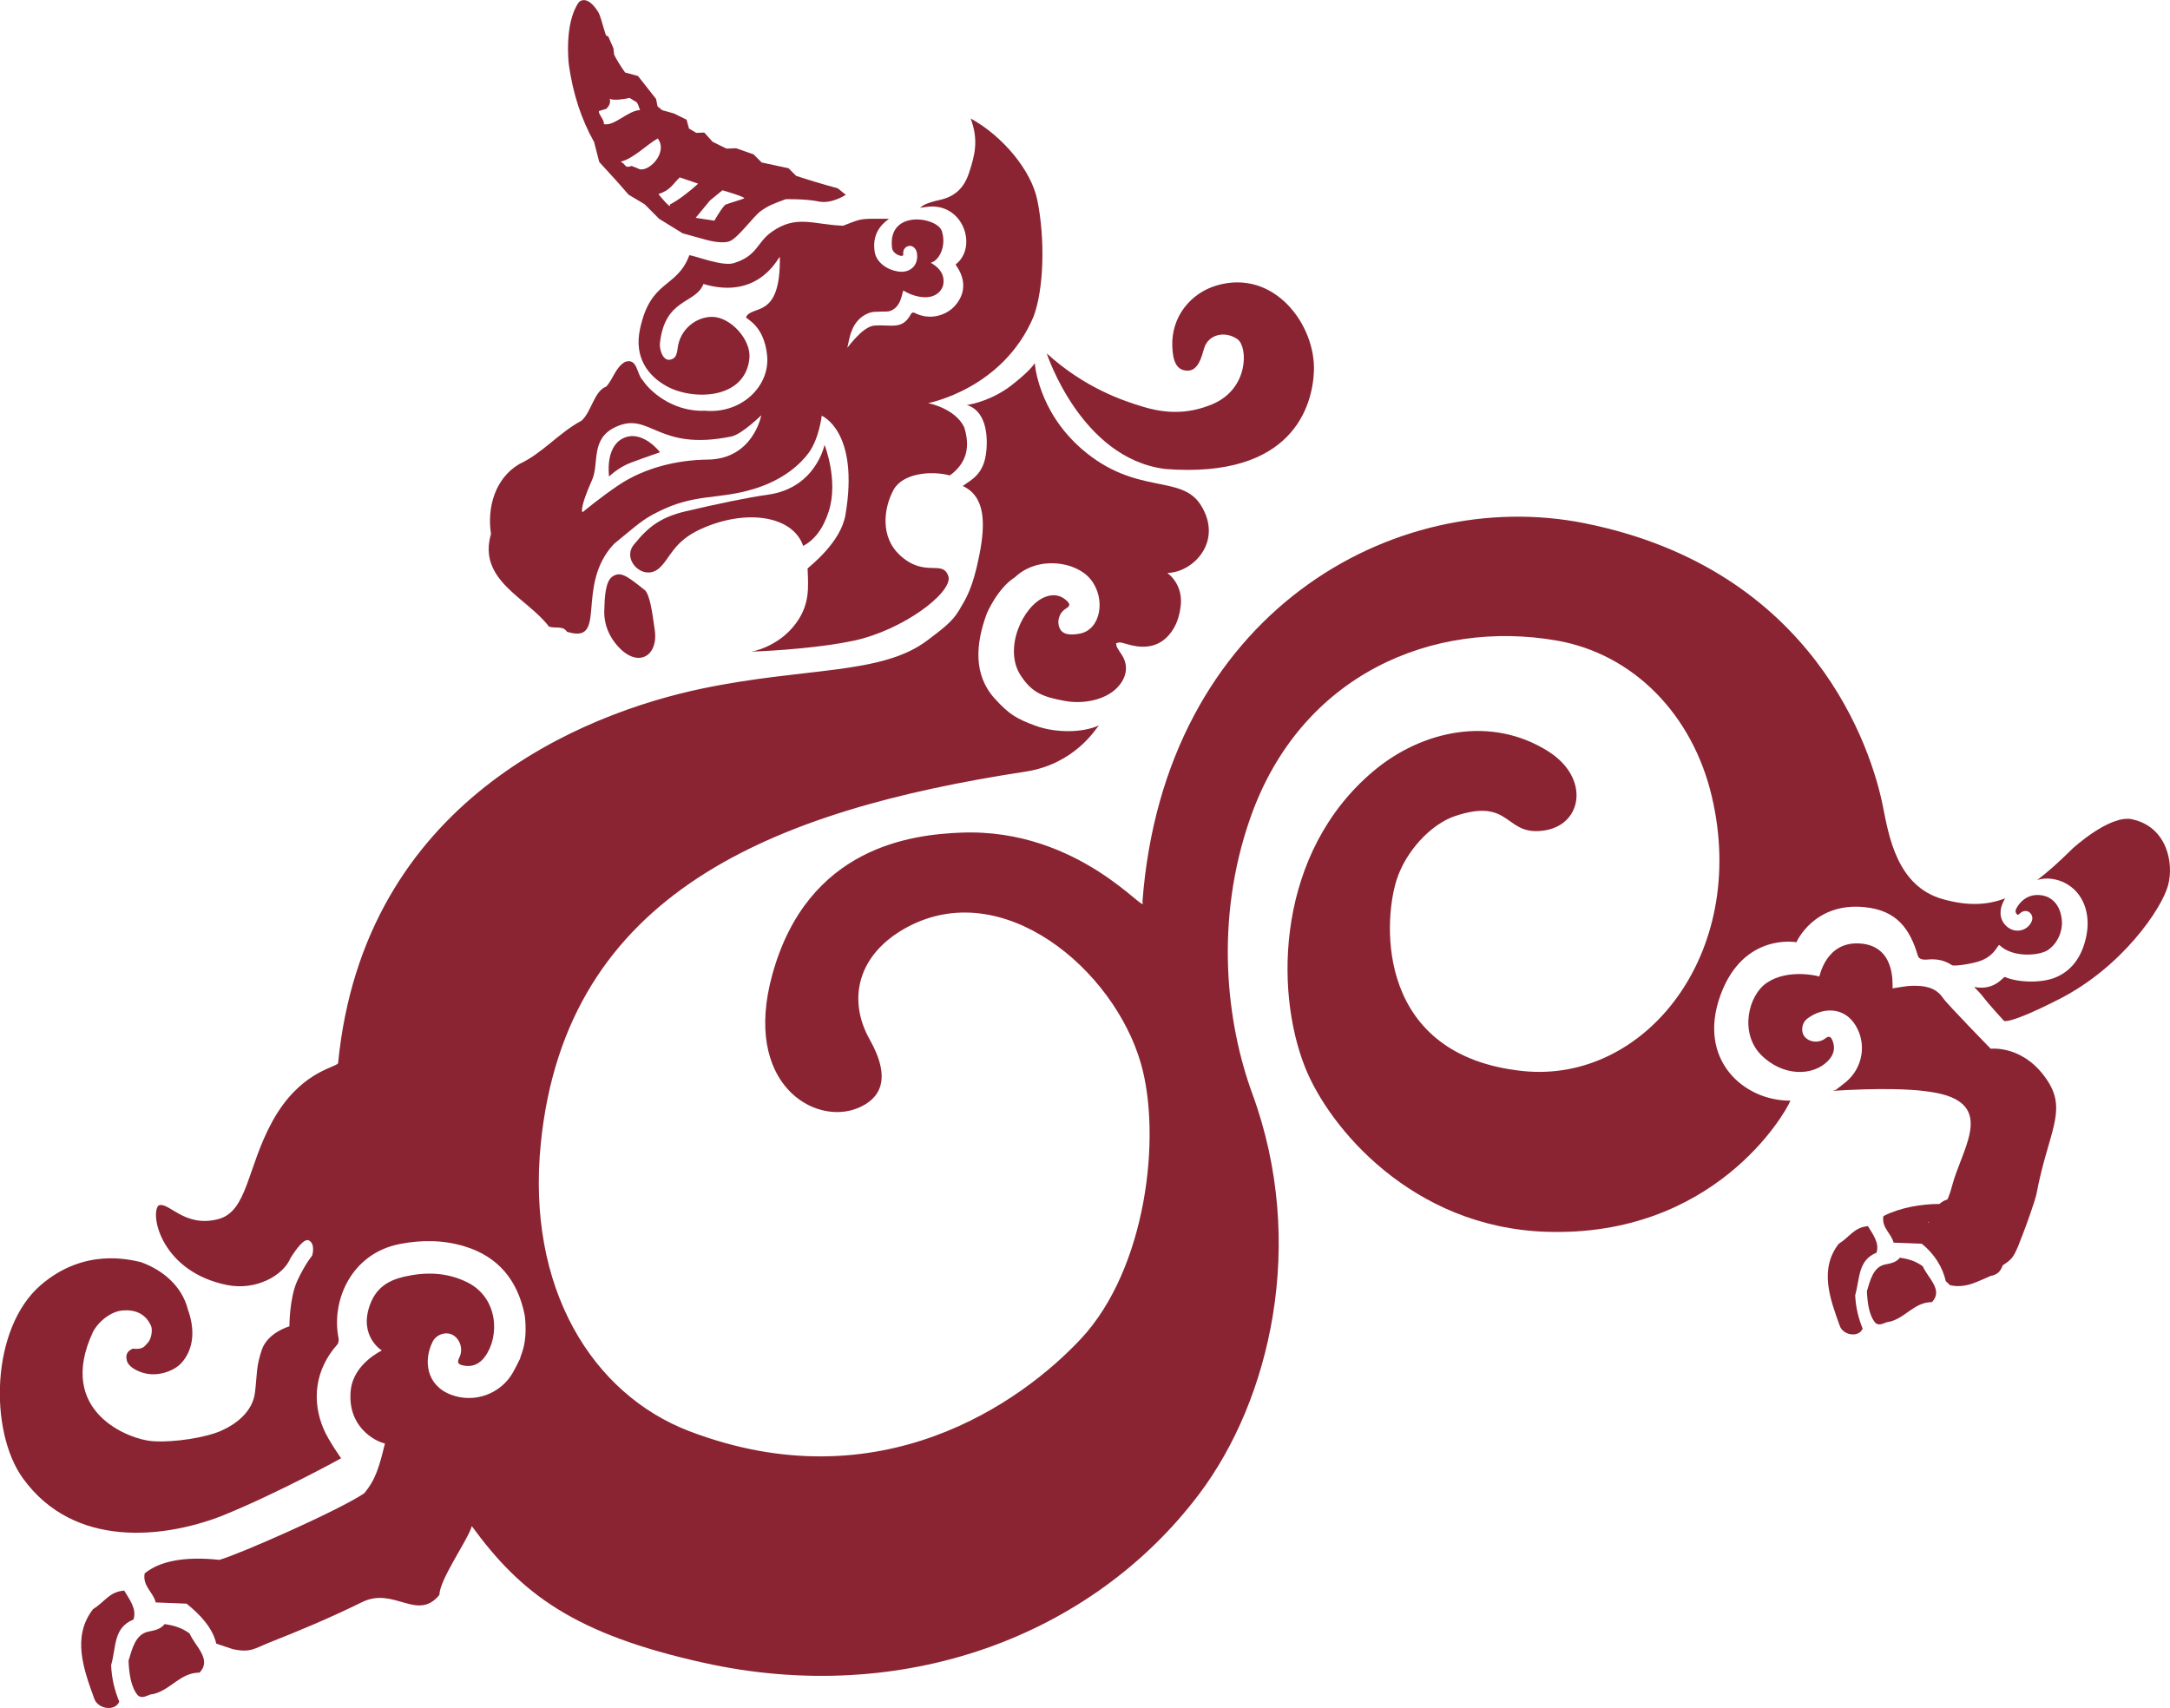
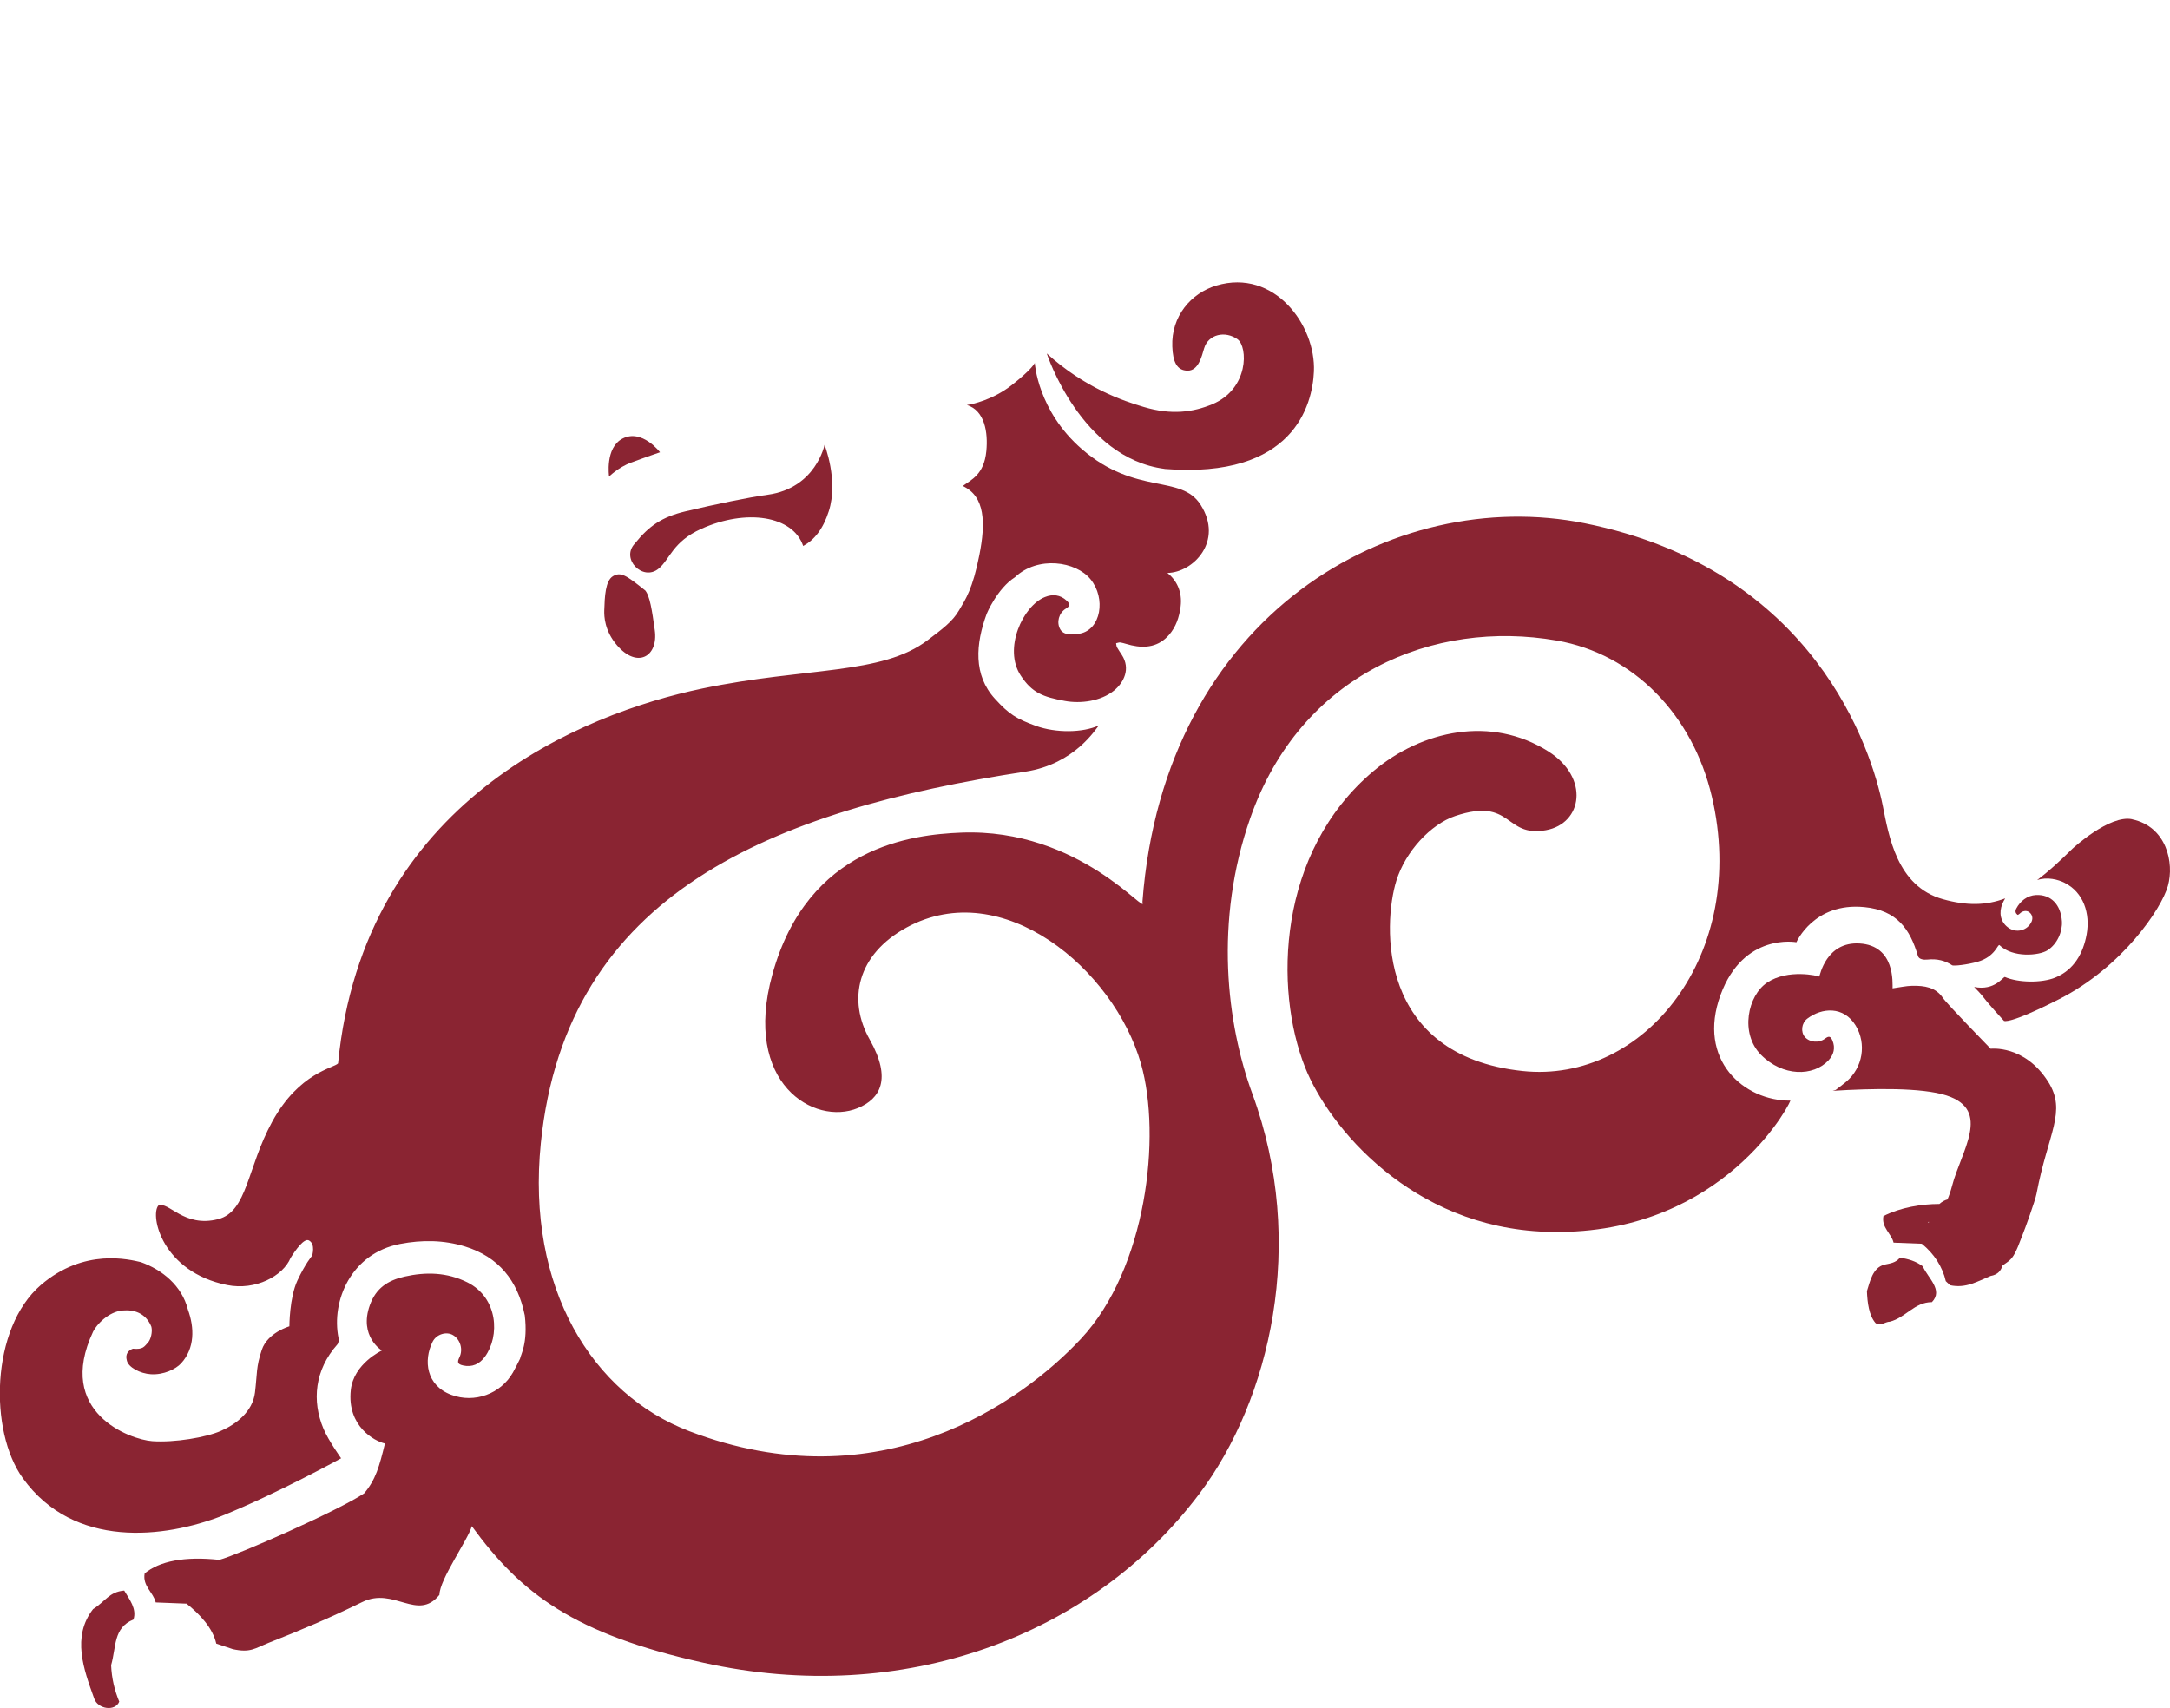
<svg xmlns="http://www.w3.org/2000/svg" id="_圖層_3" data-name="圖層_3" viewBox="0 0 355.2 279.61">
  <defs>
    <style>
      .cls-1 {
        fill: none;
      }

      .cls-2 {
        fill: #8a2432;
      }
    </style>
  </defs>
  <path class="cls-2" d="M105.56,96.62c-3.1-2.49-3.96-3.03-5.22-2.3-1.25.74-1.36,3.34-1.43,5.62-.03.96.05,3.32,2.07,5.68,3.32,3.89,6.81,1.88,6.2-2.46-.44-3.18-.81-5.68-1.61-6.55Z" />
  <path class="cls-2" d="M185.08,69.6,190.63,76.77c21.16,1.68,24.21-10.54,24.44-15.95.33-7.6-6.5-16.89-15.95-14.08-4.18,1.25-7.42,5.05-7.23,9.99.09,2.44.71,3.95,2.52,3.95,1.74,0,2.29-2.29,2.69-3.66.69-2.31,3.46-2.92,5.48-1.47,1.69,1.23,1.88,8.11-4.15,10.63-3.13,1.3-6.67,1.8-11.19.45-3.36-.99-9.68-3.11-15.9-8.77,0,0,5.56,17.12,19.29,18.9Z" />
-   <path class="cls-2" d="M97.22,23.16l.87,3.36,2.93,3.21,1.87,2.14,2.62,1.56,2.39,2.4,3.85,2.37,3.55.98s2.55.79,4,.36c1.45-.43,3.99-4.14,5.3-5.04,1.31-.91,2.04-1.16,4.01-1.89,0,0,3.25-.08,5.44.38,2.1.43,4.4-1.1,4.4-1.1l-1.32-1.06c-2.42-.66-4.69-1.34-6.81-2.04l-1.25-1.25-4.39-.94-1.33-1.33-2.85-1-1.57.06c-.8-.38-1.56-.75-2.3-1.13l-1.35-1.5-1.31.05c-.41-.23-.81-.47-1.19-.71l-.4-1.45-2.08-1.02-1.9-.53c-.26-.21-.52-.42-.77-.62l-.24-1.22-2.96-3.76-2.11-.57c-.73-1.02-1.32-1.99-1.79-2.9l-.12-1.08-.84-1.9-.39-.22c-.61-1.81-.86-3.18-1.3-3.87-1.91-2.97-3.13-1.54-3.13-1.54-2.43,3.41-1.66,10.03-1.66,10.03.67,5.07,2.16,9.29,4.11,12.78ZM116.22,32.81l2.04-1.66s4,1.15,3.53,1.34c-.48.2-2.5.8-2.98.99-.47.19-1.88,2.65-1.88,2.65l-3.06-.47,2.35-2.85ZM111.26,29.04l3.02,1.03c-1.31,1.19-3.09,2.62-4.64,3.42.38,1.02-1.83-1.62-1.86-1.73,1.96-.6,2.38-1.67,3.48-2.72ZM107.66,22.66c1.83,2.42-1.76,5.87-3.25,4.91l-1.01-.4c-1.24.43-.82-.21-1.81-.71,2.04-.43,4.32-2.83,6.07-3.79ZM98.16,18.14l1.1-.33c.41-.47.72-.85.55-1.66.52.38,2.58.05,3.2-.11.04-.08.98.63.99.55.45.18.59,1.09.77,1.43-1.99.06-4.24,2.72-5.95,2.29.27-.53-1.22-2-.68-2.18Z" />
  <path class="cls-2" d="M103.36,75.71c2.12-.8,4.68-1.67,4.68-1.67,0,0-2.96-3.89-6.14-2.24-2.9,1.51-2.2,6.22-2.2,6.22,0,0,1.47-1.5,3.66-2.32Z" />
  <path class="cls-2" d="M21.85,265.12c.57-1.74-.67-3.3-1.52-4.73-2.48.21-3.09,1.79-5.09,3.03-3.53,4.54-1.53,9.89.18,14.64.58,1.74,3.43,2.17,4.1.51-.76-1.84-1.24-3.8-1.33-5.97.86-2.99.33-6.13,3.66-7.47Z" />
-   <path class="cls-2" d="M26.94,265.89c-.76.93-1.8,1.03-2.76,1.24-2.1.52-2.58,2.98-3.14,4.74.09,2.07.38,4.33,1.52,5.67.86.72,1.71-.22,2.58-.22,2.86-.72,4.38-3.5,7.52-3.5,2.09-2.17-.76-4.34-1.62-6.4-1.23-.92-2.57-1.33-4.1-1.54Z" />
  <g>
    <path class="cls-2" d="M335.24,177.06c-3.86-6.06-9.39-5.37-9.39-5.37,0,0-7.17-7.35-7.81-8.31-1.2-1.79-3.08-2.03-5.02-2-1.03.02-2.05.26-3.23.42-.03-.79.48-7.02-5.43-7.35-5.44-.3-6.45,5.22-6.57,5.42-.19-.11-5.09-1.31-8.54.99-3.15,2.1-4.5,8.29-.99,11.83,3.56,3.58,8.55,3.56,11.04.9.87-.94,1.16-2.05.64-3.27-.31-.71-.6-.75-1.22-.28-1,.75-2.48.62-3.28-.27-.71-.81-.58-2.28.4-3.02,2.38-1.8,5.94-2.08,7.91,1.14,1.81,2.99,1.17,6.88-1.52,9.17-.56.47-1.15.92-1.75,1.37-.16.05-.33.1-.5.15,6.48-.41,14.57-.57,18.65.76,7.42,2.42,2.38,9.08.89,14.83-.23.87-.48,1.58-.75,2.19-.43.12-.85.33-1.32.74-2.96,0-6.37.57-9.16,1.98-.35,1.9,1.31,2.84,1.66,4.35l4.62.18c2,1.61,3.4,3.77,3.93,6.13l.7.66c2.62.57,4.53-.66,6.62-1.51,1.27-.23,1.7-.91,1.98-1.72.13-.09.25-.18.35-.25,1.08-.73,1.43-1.12,2.15-2.81.12-.28.62-1.6.74-1.89.38-.92,2.11-5.7,2.31-6.79,1.88-9.97,5.03-13.45,1.88-18.39ZM315.78,200.04c-.05.05-.11.09-.16.14v-.14h.16Z" />
-     <path class="cls-2" d="M307.16,205.07c.52-1.59-.61-3.02-1.4-4.34-2.27.19-2.97,1.76-4.79,2.9-3.23,4.15-1.4,9.06.17,13.4.53,1.6,3.14,1.99,3.75.47-.69-1.69-1.13-3.48-1.22-5.46.78-2.74.44-5.74,3.49-6.96Z" />
    <path class="cls-2" d="M310.99,205.9c-.69.85-1.65.94-2.53,1.13-1.92.48-2.36,2.73-2.87,4.34.08,1.9.34,3.97,1.39,5.2.79.65,1.57-.2,2.36-.2,2.61-.66,4.01-3.2,6.89-3.2,1.92-1.99-.69-3.97-1.49-5.86-1.13-.84-2.35-1.22-3.75-1.41Z" />
  </g>
-   <path class="cls-1" d="M100.83,69.87c-4.25,1.93-2.7,5.96-3.91,8.68-2.24,5.04-1.56,5.3-1.56,5.3,0,0,2.18-2.59,5.04-4.52,4.25-2.87,10.4-4.54,15.54-4.6,7.47-.09,8.68-6.75,8.68-6.75,0,0-3.17,3.12-4.91,3.48-12.19,2.49-13.23-4.15-18.87-1.59Z" />
  <path class="cls-2" d="M134.97,72.81s-1.4,7.09-9.3,8.18c-3.25.45-8.44,1.53-13.46,2.72-3.89.92-6.01,2.43-8.27,5.24-2.42,2.53,1.3,6.29,3.88,4.13,1.87-1.56,2.27-4.39,6.96-6.5,7.37-3.33,15.01-2.16,16.69,2.8,1.8-.97,3.25-2.74,4.19-5.69,1.62-5.06-.7-10.88-.7-10.88Z" />
-   <path class="cls-2" d="M169.78,32.7c-.98-4.76-5.56-10.36-10.89-13.3,1.29,3.49.73,5.88-.28,8.92-.83,2.48-2.3,3.86-4.78,4.41-2.21.49-2.75.93-2.75.93l-.5.35c.19,0,.96-.13,1.16-.15,5.94-.76,8.37,6.6,4.69,9.43-.11.08,2.92,3.28-.1,6.75-1.4,1.6-4.13,2.47-6.62,1.18-.27-.14-.48-.02-.61.21-1.44,2.69-3.25,1.63-6.03,1.88-1.9.17-4.32,3.61-4.38,3.63.35-1.17.46-4.61,3.68-5.75.86-.3,2.7-.08,3.26-.26,1.88-.6,1.99-2.86,2.23-3.37.35.21.86.47,1.21.61,3.57,1.36,5.16-.38,5.35-1.7.34-2.37-2.02-3.36-2.07-3.47,1.16-.2,2.64-2.43,1.84-5.12-.71-2.39-8.97-3.66-8.17,2.72.08.62.71,1.13,1.38,1.27.39.07.49-.03.45-.4-.06-.6.38-1.15.99-1.22.54-.06,1.07.41,1.21.99.44,1.94-.87,3.56-3.09,3.2-1.76-.28-3.5-1.48-3.78-3.18-.6-3.63,1.98-5.11,2.34-5.45-1.71.03-3.75-.1-4.9.2-.53.13-1.57.53-2.61.94-4.83-.16-7.61-1.86-11.66.99-2.5,1.75-2.32,3.93-6.25,5.14-1.83.56-6.13-1.15-7.26-1.31-2.04,5.52-6.36,3.89-8.09,12.15-.98,4.69,1.41,7.64,4.31,9.27,4.25,2.39,12.92,2.29,13.61-4.52.31-3.04-3.07-6.8-6.13-6.8-2.54,0-5.25,1.99-5.62,5.16-.15,1.31-.5,1.7-1.21,1.85-1.24.27-1.79-1.75-1.69-2.67.8-7.45,5.82-6.39,7.13-9.72,9.48,2.82,12.49-5,12.5-4.39.15,10.28-4.54,7.71-5.54,9.83.22.42,2.93,1.4,3.45,6.17.56,5.13-4.22,9.67-10.14,9.14-5.59.23-9.31-3.55-10.17-4.94-1.05-.95-.86-3.79-2.95-3.05-1.58.92-1.91,2.8-3.07,4.04-2,.74-2.38,4.09-4.04,5.58-3.75,2-6.34,5.31-10.21,7.11-3.94,2.34-5.28,7.09-4.61,11.43-2.23,7.63,5.96,10.47,9.47,15.15.93.39,2.32-.2,2.96.86,6.85,2.15,1.23-7.44,7.69-14.37,4.15-3.4,4.63-3.94,7.12-5.21,6.2-3.14,9.72-1.97,15.73-3.78,5.02-1.51,7.77-4.2,9.05-5.95,1.68-2.29,2.12-6.05,2.12-6.05,0,0,6.2,2.52,3.88,16.23-.76,4.52-5.82,8.39-6.2,8.77.13,3.12.4,5.9-1.97,9.07-2.86,3.83-7.2,4.55-7.2,4.55,0,0,9.92-.32,16.88-1.83,7.84-1.71,15.88-7.71,15.37-10.41-.92-3.02-3.87.32-8.05-3.63-3.09-2.92-2.63-7.52-.96-10.61,1.42-2.65,5.96-3.22,9.22-2.37,2.87-2.09,3.33-4.81,2.34-7.91-1.51-3.1-5.9-3.93-5.9-3.93,0,0,12.25-2.27,17.26-14.16,1.74-4.65,1.89-12.9.6-19.15ZM115.85,75.24c-5.14.06-10.41,1.37-14.67,4.23-2.85,1.92-5.82,4.38-5.82,4.38,0,0-.68-.26,1.56-5.3,1.21-2.72-.35-6.75,3.91-8.68,5.65-2.56,6.69,4.08,18.87,1.59,1.75-.36,4.91-3.48,4.91-3.48,0,0-1.3,7.17-8.77,7.26Z" />
  <path class="cls-2" d="M333.27,146.52c-1.45.08-2.58.99-3.23,2.22-.09.17-.15.39-.11.57.03.17.17.34.31.45.04.04.26-.08.35-.18.44-.46,1.07-.58,1.52-.28.52.35.7.97.44,1.56-.64,1.46-2.52,2-3.89.95-1.22-.92-1.49-2.4-.9-3.84.13-.32.29-.62.46-.9-3.13,1.18-6.3,1.22-10.2.13-7.57-2.1-8.87-10.5-9.83-15.27-1.81-9.07-11.1-38.71-48.8-46.27-31.17-6.25-68.84,14.76-72.39,62,1.02,2.7-10.16-12.15-29.72-11.35-7.84.32-25.04,2.19-30.85,23.19-4.94,17.87,6.85,24.85,13.99,21.9,3.66-1.51,5.59-4.74,1.94-11.22-3.65-6.47-2.09-13.92,6.05-18.35,15.7-8.53,33.93,6.85,38.35,22.3,3.4,11.91.89,33.57-9.82,45.04-9.72,10.41-32.94,27.04-64.12,15.12-15.83-6.05-26.71-23.39-24.29-47.18,4.17-40.99,37.9-54.44,79.34-60.79,8.07-1.24,11.52-7.04,12-7.56-2.62,1.2-7,1.27-10.32.07-3.2-1.17-4.39-1.91-6.68-4.42-3.59-3.91-3.17-8.99-1.36-13.93,0-.02,1.74-4.15,4.62-5.98,3.76-3.56,10-2.6,12.37.32,2.58,3.15,1.7,8.27-1.75,8.91-1.29.24-2.67.27-3.22-.74-.62-1.13-.21-2.64.92-3.34.71-.44.77-.74.16-1.31-1.05-.99-2.3-1.11-3.57-.6-3.62,1.44-6.83,8.45-3.98,12.82,1.88,2.88,3.67,3.53,7.25,4.19,2.6.48,5.89.04,8.03-1.69,1.61-1.31,2.77-3.58,1.28-5.86-.26-.41-.55-.81-.78-1.23-.11-.2-.1-.45-.15-.67.25-.05.52-.17.75-.12.6.12,1.17.33,1.76.46,2.36.54,4.51.2,6.16-1.71,1.13-1.3,1.66-2.87,1.89-4.61.32-2.47-.68-4.35-2.16-5.53,4.18-.05,9.25-5.17,5.43-11.16-3.21-5.05-10.6-1.46-19.42-9.1-7.27-6.3-7.72-14.11-7.72-14.11,0,0-.42,1-3.78,3.63-3.1,2.42-6.43,3.12-7.33,3.25,2.92.91,3.48,4.47,3.18,7.56-.38,3.86-2.5,4.69-3.86,5.7,3.69,1.7,3.75,6.08,2.72,11.29-1.1,5.58-2.22,7.19-3.33,9.07-1.1,1.89-2.8,3.1-5.11,4.86-7.54,5.76-19.92,4.39-36.93,7.94-19.48,4.07-55.41,18.34-59.6,61.36-.65.77-6.37,1.47-10.79,9.56-4.14,7.58-4.03,14.69-8.83,15.94-5.64,1.47-8.15-3.02-9.81-2.21-1.37,1.69.66,10.87,11.28,13,4.65.93,9.15-1.49,10.37-4.43.84-1.34,2.22-3.29,3.01-2.87,1.12.6.52,2.5.52,2.5,0,0-1.1,1.26-2.41,4.07-1.31,2.81-1.31,7.49-1.31,7.49,0,0-3.57,1.01-4.52,3.86-.95,2.85-.73,3.77-1.11,6.96-.38,3.18-3.13,5.22-5.57,6.29-2.44,1.08-7.59,1.94-11.23,1.69-3.64-.25-15.91-4.71-9.7-17.93.85-1.6,2.99-3.49,5.16-3.48,1.97-.11,3.61.75,4.38,2.68.21.86-.1,2.02-.5,2.52-.66.69-.79,1.24-2.53,1.07-.74.28-1.28.86-.99,1.92.23,1.13,2.18,2.15,3.94,2.26,2.09.13,4.08-.83,4.96-1.8,2.24-2.46,2.18-5.81,1.1-8.78-.99-3.93-4.22-6.52-7.69-7.77-1.87-.42-9.28-2.37-16.39,3.75-8.22,7.09-8.49,23.92-2.94,31.62,8.4,11.66,23.26,9.79,32.58,6.17,9.23-3.74,19.52-9.43,19.52-9.43,0,0-2.06-2.87-2.89-4.84-1.92-4.55-1.44-9.62,2.26-13.78.22-.24.27-.74.2-1.08-1.21-6.03,2.03-13.85,10.09-15.39,3.56-.68,7.13-.66,10.62.42,5.46,1.68,8.62,5.55,9.76,11.2,0,.02.01.05.02.08.54,4.61-.7,6.49-.77,7.08-.38.77-.76,1.54-1.17,2.27-2.01,3.52-6.3,5.07-10.09,3.65-4.11-1.53-4.58-5.62-3.06-8.68.63-1.26,2.27-1.73,3.35-1.09,1.2.71,1.67,2.36,1.04,3.64-.4.81-.28,1.12.59,1.32,1.5.34,2.71-.23,3.58-1.42,2.48-3.37,2.18-9.66-2.87-12.18-3.33-1.66-6.8-1.73-10.29-.94-2.74.63-4.67,1.88-5.67,4.67-1.84,5.12,1.97,7.43,1.97,7.43,0,0-4.62,2.12-5.09,6.47-.64,5.95,3.91,8.38,5.59,8.75-.91,3.73-1.51,5.93-3.41,8.17-4.38,2.91-20.68,10.07-23.7,10.88-5.65-.61-9.78.2-12.22,2.22-.38,2.07,1.43,3.1,1.81,4.75l5.05.2c2.19,1.76,4.28,3.97,4.86,6.54l2.72.91c2.86.62,3.58-.12,5.86-1.04,5.03-1.98,10.09-4.1,15.31-6.67,5.21-2.56,9.02,3.26,12.64-1.18,0-2.5,4.69-9.04,5.3-11.25,8.07,11.07,16.72,17.65,37.91,22.36,32.66,7.26,63.59-4.32,81.15-27.62,11.61-15.4,17.68-41.03,8.71-65.5-4.21-11.49-6.27-28.24-.35-45.15,8.27-23.62,30.04-32.57,50.16-29.07,12.56,2.19,22.25,12.12,25.4,25.56,6.05,25.81-11.04,47.03-31,44.91-23.83-2.53-22.85-24.06-20.64-31.17,1.46-4.71,5.58-9.22,9.64-10.58,9.43-3.14,7.96,3.56,14.83,2.33,6.02-1.09,7.18-8.61.4-12.9-9.32-5.91-20.68-3.46-28.63,3.23-15.75,13.25-16.29,35.66-11.18,48.5,3.91,9.81,17.44,26.15,39.41,26.91,27.42.94,39.12-19.21,40.03-21.47-7.61.07-15.34-6.67-11.44-17.3,3.76-10.26,12.42-8.63,12.42-8.63,0,0,2.85-6.56,11.12-5.75,5.36.52,7.48,3.61,8.77,7.99.16.57.96.66,1.52.6,1.69-.18,2.96.19,4.1.94.27.13,2.39-.09,4.14-.58,2.94-.84,3.31-3,3.6-2.72,2.18,2.11,6.48,1.71,7.85.84,1.63-1.05,2.47-3.09,2.36-4.76-.18-2.72-1.79-4.41-4.25-4.29Z" />
  <path class="cls-2" d="M349.02,134.12c-3.72-.8-9.79,4.82-9.79,4.82-2.1,2.08-3.99,3.79-5.78,5.14,1.66-.58,3.47-.08,4.48.43,3.12,1.56,4.25,5.05,3.62,8.49-.56,3.02-2.03,5.77-5.14,7.04-2.21.9-6.04.85-8.23-.1-.27-.11-1.63,2.32-5.04,1.63.54.57,1.09,1.11,1.59,1.77.85,1.13,3.29,3.78,3.29,3.78,0,0,.71.69,9.07-3.57,10.28-5.24,16.73-14.78,17.77-18.53,1.05-3.76-.2-9.68-5.85-10.89Z" />
</svg>